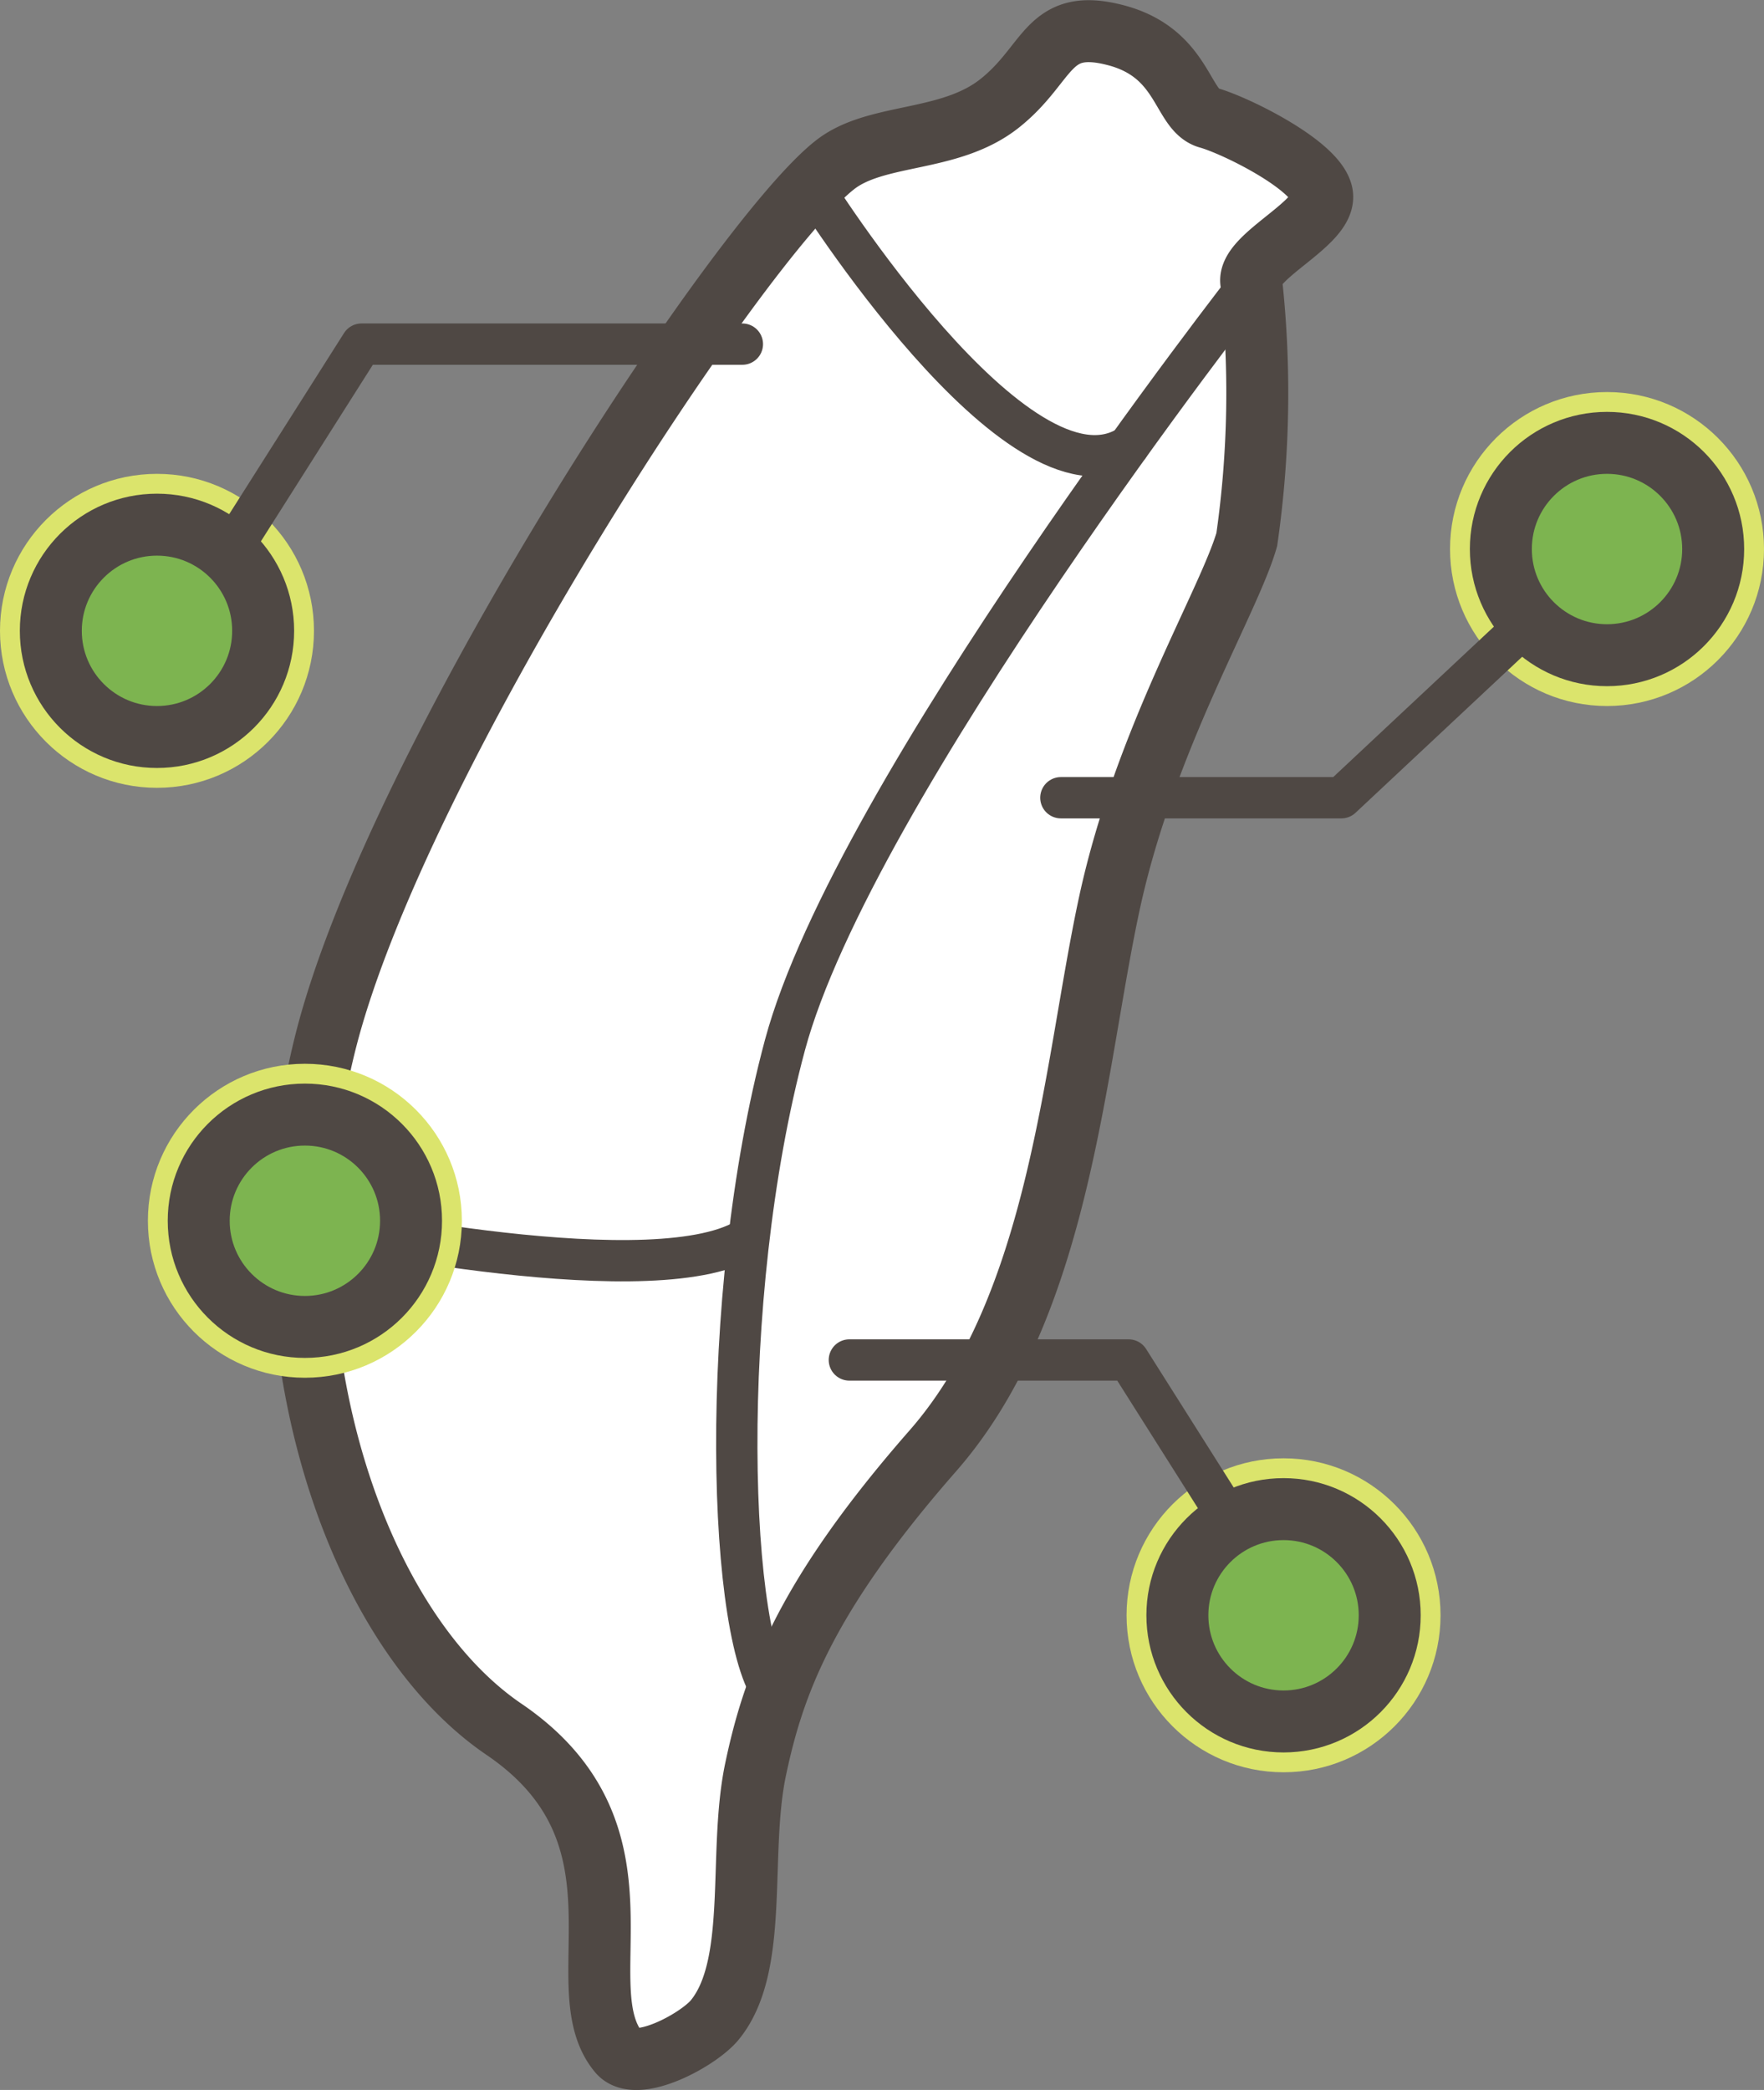
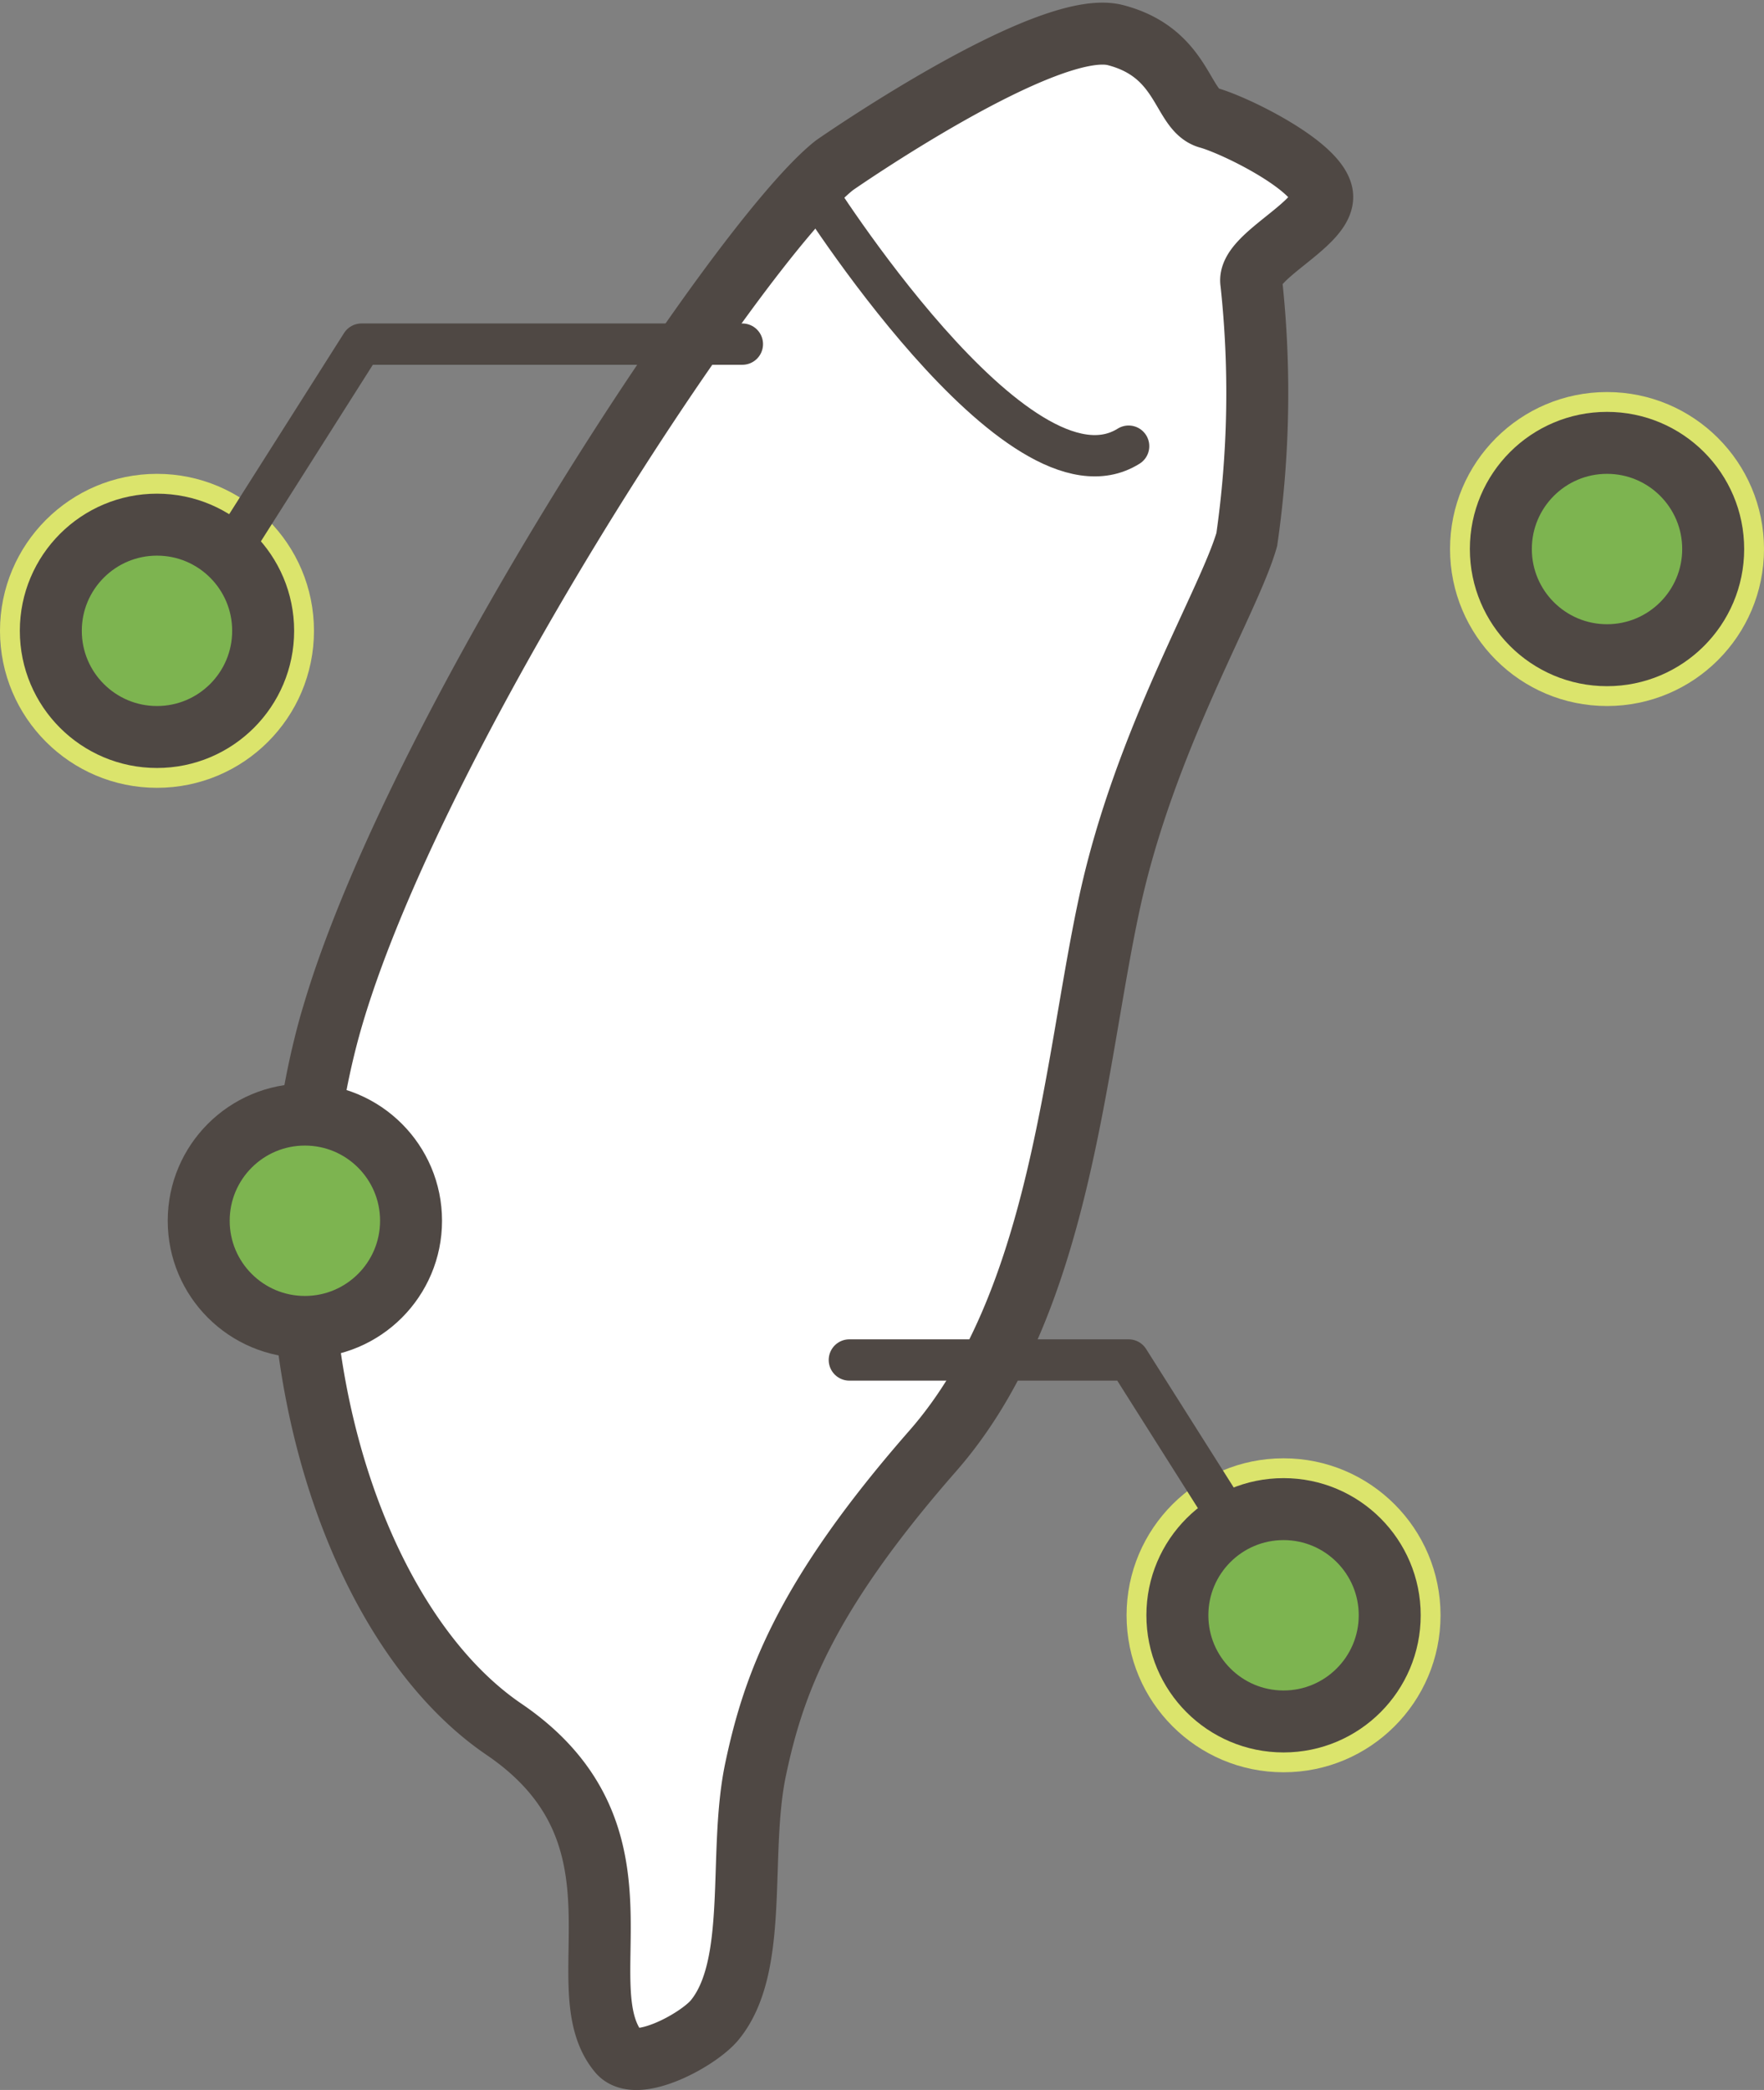
<svg xmlns="http://www.w3.org/2000/svg" viewBox="0 0 42.7 50.59">
  <rect x="0" y="0" width="42.7" height="50.59" fill="#808080" stroke="none" />
  <defs>
    <style>.cls-1{fill:#dbe46c;}.cls-2{fill:#fff;}.cls-2,.cls-3,.cls-4{stroke:#4f4844;}.cls-2,.cls-4{stroke-miterlimit:10;stroke-width:1.5px;}.cls-3{fill:none;stroke-linecap:round;stroke-linejoin:round;}.cls-4{fill:#7db450;}</style>
  </defs>
  <g id="圖層_2" data-name="圖層 2">
    <g id="圖層_3" data-name="圖層 3">
      <circle class="cls-1" cx="38.9" cy="13.29" r="3.8" />
-       <path class="cls-2" d="M20.2,4c1-.8,2.78-.53,4-1.5S25.34.42,27,.85s1.6,1.82,2.25,2S31.87,4,32,4.7s-1.82,1.5-1.71,2.14a24.88,24.88,0,0,1-.11,6.22c-.43,1.5-2.46,4.82-3.32,8.78s-1.18,9.74-4.28,13.28-3.86,5.67-4.29,7.71.1,4.76-1,6.08c-.42.49-1.89,1.27-2.31.77-1.33-1.59,1-5.25-2.78-7.82S6.17,32,7.88,25.22,17.84,5.86,20.2,4Z" />
-       <path class="cls-3" d="M30.27,6.84S20.66,19.12,19,25.3s-1.38,14.6-.2,15.78" />
-       <path class="cls-3" d="M7.38,29.55s8.06,1.78,10.56.51" />
+       <path class="cls-2" d="M20.2,4S25.34.42,27,.85s1.6,1.82,2.25,2S31.87,4,32,4.7s-1.82,1.5-1.71,2.14a24.88,24.88,0,0,1-.11,6.22c-.43,1.5-2.46,4.82-3.32,8.78s-1.18,9.74-4.28,13.28-3.86,5.67-4.29,7.71.1,4.76-1,6.08c-.42.49-1.89,1.27-2.31.77-1.33-1.59,1-5.25-2.78-7.82S6.17,32,7.88,25.22,17.84,5.86,20.2,4Z" />
      <path class="cls-3" d="M19.64,4.48s5,8,7.68,6.32" />
-       <polyline class="cls-3" points="38.9 13.29 32.47 19.31 25.68 19.31" />
      <circle class="cls-4" cx="38.9" cy="13.29" r="2.57" />
      <circle class="cls-1" cx="31.07" cy="39.1" r="3.8" />
      <polyline class="cls-3" points="31.07 38.85 27.32 32.92 20.56 32.92" />
      <circle class="cls-1" cx="3.8" cy="15.27" r="3.8" />
      <polyline class="cls-3" points="4.99 14.26 8.75 8.33 17.97 8.33" />
      <circle class="cls-4" cx="3.8" cy="15.27" r="2.57" />
-       <circle class="cls-1" cx="7.38" cy="29.55" r="3.8" />
      <circle class="cls-4" cx="7.38" cy="29.55" r="2.57" />
      <circle class="cls-4" cx="31.07" cy="39.1" r="2.57" />
    </g>
  </g>
</svg>